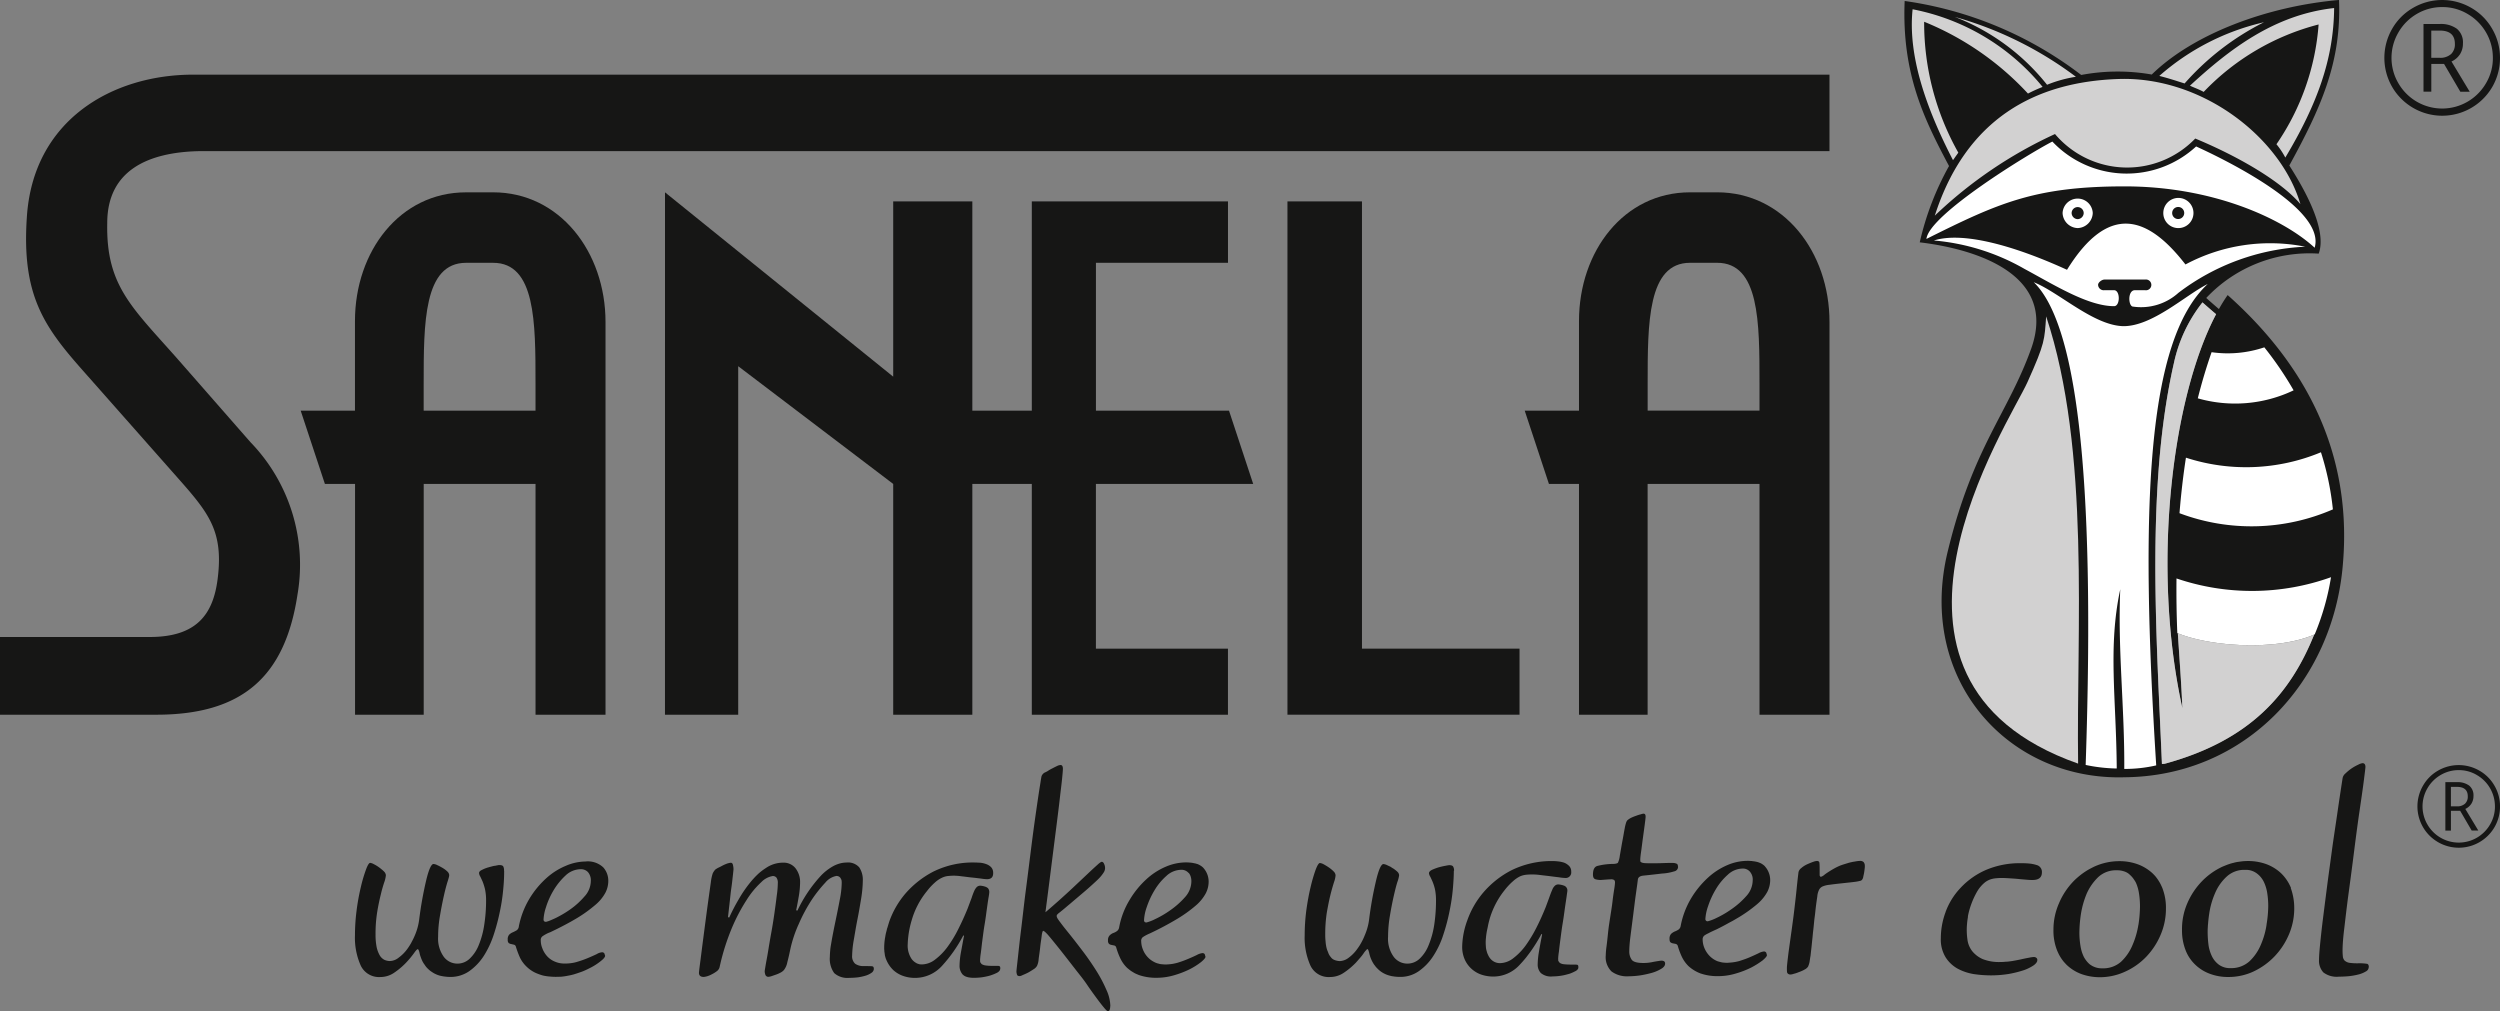
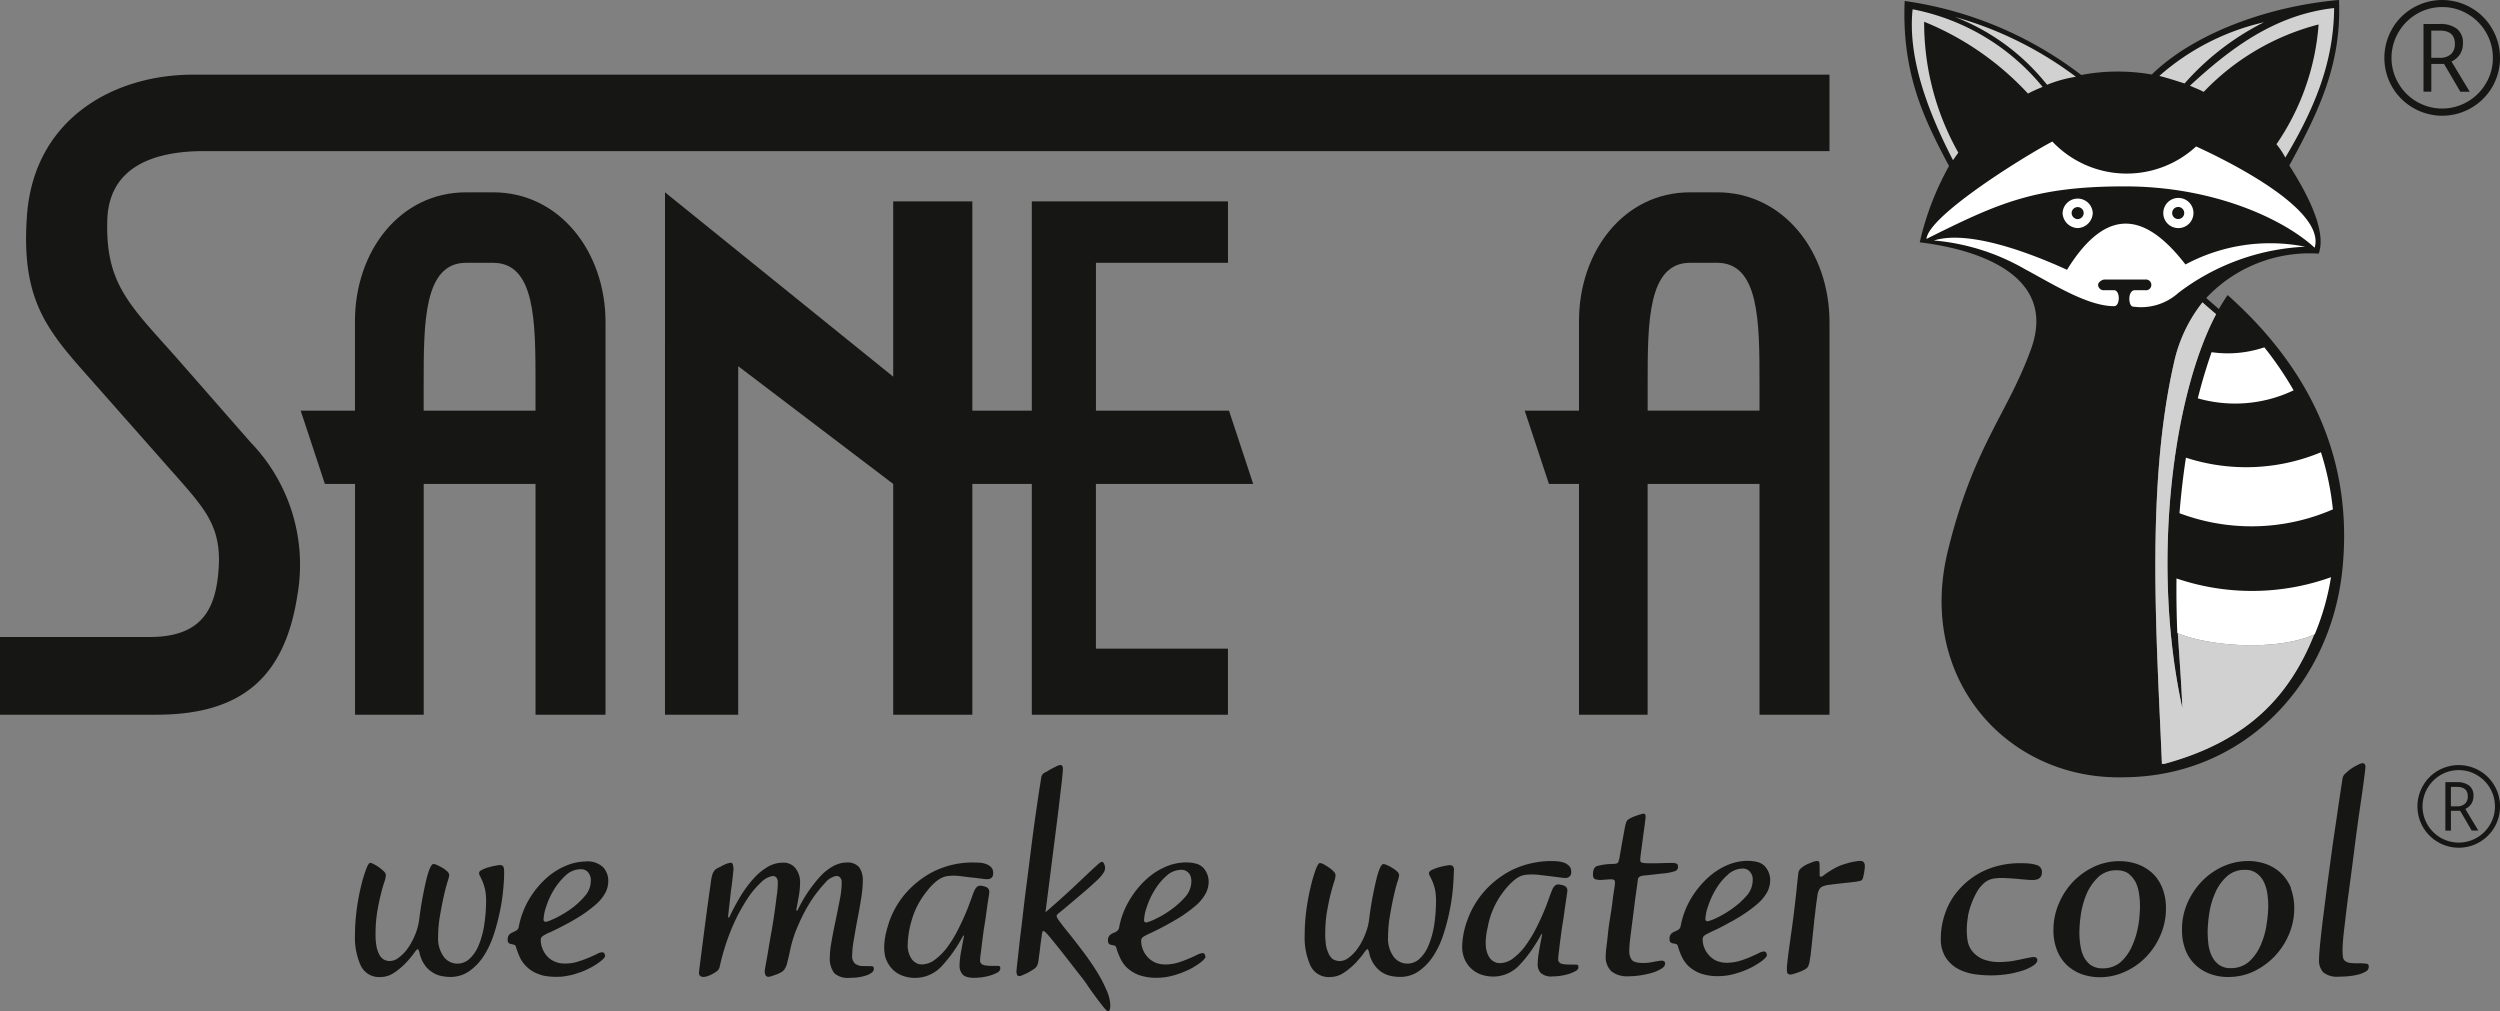
<svg xmlns="http://www.w3.org/2000/svg" width="160.107" height="64.763" viewBox="0 0 160.107 64.763">
  <rect x="0" y="0" width="160.107" height="64.763" fill="#808080" stroke="none" />
  <g transform="translate(0 0.002)">
    <path d="M205.988,120.991v-1.757c0-3.9,0-7.717-2.717-7.711h-1.733c-2.713,0-2.713,3.859-2.713,7.753v1.715Zm-4.45-13.982h1.733c4.272,0,7.2,3.826,7.2,8.307v25.149h-4.482v-14.78h-7.161l0,14.78H194.43v-14.78H192.5l-1.551-4.692h3.476v-5.737c0-4.482,2.886-8.246,7.108-8.246" transform="translate(-171.692 -94.694)" fill="#161615" />
    <path d="M389.5,125.861c.1,1.6.224,3.145.289,4.79-1.992-9.045-.66-19.884,2.161-25.23-.225-.186-.553-.471-.873-.755a9.45,9.45,0,0,0-1.828,3.879c-1.805,7.921-1.11,17.537-.768,25.686l.178-.019c5.508-1.5,8.056-4.513,9.568-8.265-2.4,1.046-6.6.778-8.727-.086m9.021-24.319a9.081,9.081,0,0,0-7.2,2.84c.3.267.605.534.812.709q.271-.482.559-.895c4.161,3.706,8.086,9.268,7.376,17.281-.632,7.494-6.235,13.528-13.968,13.6-7.473.227-13.323-6.254-11.337-14.453,1.626-6.715,3.842-8.812,5.343-12.985,1.718-4.782-3.562-6.393-7.133-6.82a18.324,18.324,0,0,1,1.875-4.887c-1.535-2.9-3.041-5.853-2.841-10.57A24.133,24.133,0,0,1,383.314,90.1a12.6,12.6,0,0,1,4.518-.028c2.671-2.615,7.416-4.376,11.991-4.774.171,4.034-1.223,7.019-3.182,10.6.855,1.342,2.459,4.053,1.883,5.643" transform="translate(-250.027 -85.301)" fill="#161615" />
    <path d="M403.343,119.435a9.468,9.468,0,0,0-1.828,3.879c-1.805,7.921-1.109,17.538-.768,25.686l.178-.019c5.508-1.5,8.056-4.513,9.568-8.265-2.4,1.046-6.6.779-8.727-.086.1,1.6.223,3.145.289,4.79-1.992-9.046-.661-19.884,2.161-25.23-.225-.186-.553-.471-.872-.755" transform="translate(-262.289 -100.071)" fill="#d2d1d1" />
-     <path d="M386.594,117.157c2.642,2.557,3.978,11.678,3.325,30.916a10.489,10.489,0,0,0,1.99.227c-.029-4.461-.57-7.786.226-11.48-.17,3.836.284,7.615.256,11.508a9.064,9.064,0,0,0,2.046-.227c-1.051-16.651-.6-27.221,3.3-30.83-1.389.683-3.551,2.728-5.427,2.7-1.9-.057-4.119-2.18-5.711-2.813" transform="translate(-256.347 -99.085)" fill="#fff" />
-     <path d="M385.436,149.656c-.119-8.495.808-20.072-2.046-28.642-.113,1.506-.057,1.676-1.194,4.205-1.137,2.557-12.077,19.038,3.239,24.437" transform="translate(-252.348 -100.754)" fill="#d2d1d1" />
    <path d="M403.459,136.7a12.467,12.467,0,0,0,8.648-.346,18.287,18.287,0,0,1,.765,3.658,13.07,13.07,0,0,1-9.824.245q.148-1.835.412-3.557" transform="translate(-263.467 -107.392)" fill="#fff" />
    <path d="M406,124.819a7.3,7.3,0,0,0,3.376-.311,21.731,21.731,0,0,1,1.875,2.754,8.694,8.694,0,0,1-6.136.512q.387-1.538.884-2.955" transform="translate(-264.362 -102.266)" fill="#fff" />
    <path d="M397.238,109.573a.966.966,0,1,0-.938-.966.958.958,0,0,0,.938.966m-6.422,0a1,1,0,0,0,.966-.966.967.967,0,0,0-1.932,0,1,1,0,0,0,.966.966" transform="translate(-257.756 -94.968)" fill="#fff" />
    <path d="M375.581,86.835a23.44,23.44,0,0,1,7.757,3.836,8.323,8.323,0,0,0-1.847.512,13.984,13.984,0,0,0-5.91-4.348m-.114,9.178.341-.484a16.931,16.931,0,0,1-2.188-8.382,18.575,18.575,0,0,1,6.649,4.6,9.294,9.294,0,0,1,.938-.426,14.236,14.236,0,0,0-8.326-4.973c-.313,2.955.853,6.308,2.586,9.662" transform="translate(-250.392 -85.756)" fill="#d2d1d1" />
-     <path d="M383.124,97.736a28.1,28.1,0,0,0-7.7,5.228c1.99-6.194,6.422-8.581,11.792-8.752,5.342-.17,10.372,3.751,11.622,8.013-1.165-1.392-3.808-2.983-6.734-4.2a6.049,6.049,0,0,1-8.979-.284" transform="translate(-251.514 -89.155)" fill="#d2d1d1" />
    <path d="M402.73,91.175c.228.114.568.227.881.4a15.543,15.543,0,0,1,7.36-4.319,15.562,15.562,0,0,1-2.7,7.671,4.946,4.946,0,0,1,.568.853c2.075-3.466,3.1-6.365,3.126-9.576-3.836.426-6.705,2.642-9.235,4.973m-1.961-.626a15.3,15.3,0,0,1,6.706-3.438,16.812,16.812,0,0,0-5.086,3.921c-.539-.17-1.052-.341-1.62-.483" transform="translate(-262.481 -85.691)" fill="#d2d1d1" />
    <path d="M388.2,114.809h.653a.345.345,0,1,0,0-.682h-2.614c-.142,0-.4.17-.4.341a.361.361,0,0,0,.4.341h.625c.4,0,.4,1.022,0,1.022-1.676,0-3.836-1.363-5.739-2.387a14.066,14.066,0,0,0-5.8-1.819c1.789-.568,4.972.256,8.524,1.876,2.643-4.263,5.142-3.5,7.586-.341a11.506,11.506,0,0,1,7.673-1.137,14.487,14.487,0,0,0-8.126,2.956,3.567,3.567,0,0,1-2.9.88c-.311,0-.369-1.051.115-1.051" transform="translate(-251.472 -96.225)" fill="#fff" />
    <path d="M402.6,109.435a.386.386,0,1,0-.376-.386.382.382,0,0,0,.376.386" transform="translate(-263.112 -95.41)" fill="#161615" />
    <path d="M391.258,109.458a.4.4,0,0,0,.386-.386.386.386,0,0,0-.773,0,.4.4,0,0,0,.386.386" transform="translate(-258.198 -95.425)" fill="#161615" />
    <path d="M399.341,108.08c.753-2.524-5.91-5.722-7.59-6.489a6.555,6.555,0,0,1-9.207-.313c-1.466.748-7.9,4.68-8.066,6.236,4.6-2.295,6.936-3.366,12.7-3.366,5.66,0,10.143,2.069,12.166,3.932" transform="translate(-251.105 -92.214)" fill="#fff" />
    <path d="M412.611,150.457a15,15,0,0,1-9.9.081q-.02,1.713.052,3.5c2.125.881,6.392,1.154,8.8.082a16.14,16.14,0,0,0,1.044-3.666" transform="translate(-263.322 -113.495)" fill="#fff" />
    <path d="M157,134.712h10.008c5.506,0,8.25-2.429,9.045-7.7a11.281,11.281,0,0,0-3.016-9.757l-4.437-5.067c-3.087-3.525-4.816-4.858-4.732-8.962,0-3.392,2.638-4.522,5.821-4.605H274.165v-4.9h-104.8c-5.15,0-10.271,2.889-10.648,9.171-.326,4.918,1.08,6.937,3.538,9.719l6.05,6.846c2.038,2.305,3.034,3.461,2.63,6.584-.288,2.223-1.322,3.694-4.345,3.694H157Z" transform="translate(-157 -88.942)" fill="#161615" />
  </g>
  <path d="M232.074,107.009l14.614,11.806V107.592h5.068v13.4h3.809v-13.4h12.564v3.932h-8.457v9.468h8.522l1.549,4.693H259.67l0,10.55h8.457v4.23H255.565V125.684h-3.809v14.781h-5.068V125.684l-9.926-7.539,0,22.319h-4.69Z" transform="translate(-189.485 -94.692)" fill="#161615" />
-   <path d="M302.343,108.035h4.772v28.643h10.091v4.23H302.343Z" transform="translate(-219.891 -95.137)" fill="#161615" />
  <g transform="translate(22.738)">
    <path d="M344.165,120.991v-1.757c0-3.9,0-7.717-2.717-7.711h-1.733c-2.713,0-2.713,3.859-2.713,7.753v1.715Zm-4.45-13.982h1.733c4.272,0,7.2,3.826,7.2,8.307v25.149h-4.483v-14.78H337l0,14.78h-4.395v-14.78h-1.925l-1.551-4.692h3.476v-5.737c0-4.482,2.886-8.246,7.108-8.246" transform="translate(-254.22 -94.693)" fill="#161615" />
    <path d="M430.432,88.773a1.019,1.019,0,0,1-.7.228h-.551V87.256h.54q.972,0,.971.847a.853.853,0,0,1-.255.67m.606,2.4h.6l-1.167-1.937a1.26,1.26,0,0,0,.543-.465,1.247,1.247,0,0,0,.189-.688,1.126,1.126,0,0,0-.387-.942,1.739,1.739,0,0,0-1.1-.306h-1.038V91.17h.5V89.394H430ZM433.126,89a3.159,3.159,0,0,1-.439,1.626,3.264,3.264,0,0,1-1.185,1.186,3.236,3.236,0,0,1-3.247,0,3.253,3.253,0,0,1-1.183-1.186,3.22,3.22,0,0,1,0-3.245,3.238,3.238,0,0,1,1.189-1.195,3.17,3.17,0,0,1,1.619-.435,3.131,3.131,0,0,1,1.646.452,3.249,3.249,0,0,1,1.178,1.2,3.2,3.2,0,0,1,.421,1.6m.457,0a3.663,3.663,0,0,0-.5-1.857,3.618,3.618,0,0,0-1.358-1.355,3.707,3.707,0,0,0-3.7.005,3.607,3.607,0,0,0-1.356,1.36,3.722,3.722,0,0,0-.011,3.677,3.709,3.709,0,0,0,6.449,0A3.686,3.686,0,0,0,433.582,89" transform="translate(-296.213 -85.298)" fill="#161615" />
    <path d="M432.945,174.148a.722.722,0,0,1-.5.163h-.394v-1.247h.386q.694,0,.694.605a.61.61,0,0,1-.183.478m.433,1.713h.425l-.833-1.384a.914.914,0,0,0,.387-.333.9.9,0,0,0,.136-.491.8.8,0,0,0-.277-.672,1.241,1.241,0,0,0-.782-.218h-.741v3.1h.356v-1.268h.591Zm1.491-1.548a2.246,2.246,0,0,1-.314,1.161,2.314,2.314,0,0,1-.846.847,2.312,2.312,0,0,1-2.32,0,2.317,2.317,0,0,1-.845-.847,2.3,2.3,0,0,1,0-2.318,2.309,2.309,0,0,1,.85-.853,2.259,2.259,0,0,1,1.156-.311,2.231,2.231,0,0,1,1.177.325,2.318,2.318,0,0,1,1.141,2m.326,0a2.615,2.615,0,0,0-.355-1.326,2.585,2.585,0,0,0-.97-.968,2.65,2.65,0,0,0-2.645,0,2.578,2.578,0,0,0-.967.972,2.65,2.65,0,0,0-.008,2.627,2.649,2.649,0,0,0,4.605,0,2.632,2.632,0,0,0,.34-1.3" transform="translate(-297.826 -122.67)" fill="#161615" />
    <path d="M209.542,182.3h0c.693-.326,1.279-.64,1.756-.925a8.679,8.679,0,0,0,1.165-.838,2.673,2.673,0,0,0,.646-.776,1.645,1.645,0,0,0,.191-.755,1.282,1.282,0,0,0-.319-.874,1.443,1.443,0,0,0-1.151-.38,3.29,3.29,0,0,0-1.26.28,4.334,4.334,0,0,0-1.266.813,5.811,5.811,0,0,0-1.07,1.316,5.448,5.448,0,0,0-.666,1.764.325.325,0,0,1-.143.237,2.07,2.07,0,0,1-.239.123.744.744,0,0,0-.231.151.434.434,0,0,0-.094.327.262.262,0,0,0,.068.217.441.441,0,0,0,.163.061c.062.015.122.027.171.04a.166.166,0,0,1,.115.115,5.953,5.953,0,0,0,.252.682,1.983,1.983,0,0,0,.45.62,2.056,2.056,0,0,0,.755.463,2.59,2.59,0,0,0,.265.088c.083.021.163.035.251.048s.171.02.26.027a3.433,3.433,0,0,0,.38.014c.089,0,.187-.006.275-.006a3.724,3.724,0,0,0,.455-.068c.123-.02.246-.049.368-.082.183-.056.36-.117.531-.178a4.881,4.881,0,0,0,.478-.218,3.794,3.794,0,0,0,.72-.456c.191-.149.279-.265.279-.341l-.048-.149a.166.166,0,0,0-.141-.075.757.757,0,0,0-.347.117c-.158.074-.334.155-.546.243a6.132,6.132,0,0,1-.681.244,2.224,2.224,0,0,1-.388.088,2.561,2.561,0,0,1-.415.029,1.546,1.546,0,0,1-.7-.143,1.344,1.344,0,0,1-.475-.355,1.558,1.558,0,0,1-.28-.476,1.3,1.3,0,0,1-.1-.5.3.3,0,0,1,.1-.265,2.3,2.3,0,0,1,.463-.252m-.218-1.654a5.127,5.127,0,0,1,.488-1.068,4.311,4.311,0,0,1,.764-.934,1.427,1.427,0,0,1,.967-.394.616.616,0,0,1,.455.183.8.8,0,0,1,.186.575,1.489,1.489,0,0,1-.416,1,4.96,4.96,0,0,1-.932.837,6.642,6.642,0,0,1-.757.457c-.074.04-.157.081-.232.115l-.2.087a1.77,1.77,0,0,1-.334.117c-.1,0-.157-.049-.157-.151a2.894,2.894,0,0,1,.171-.823m38.665,1.713h0a19.735,19.735,0,0,0,1.757-.935,8.605,8.605,0,0,0,1.165-.836,2.758,2.758,0,0,0,.644-.777,1.628,1.628,0,0,0,.193-.755,1.32,1.32,0,0,0-.321-.871.5.5,0,0,0-.089-.088.84.84,0,0,0-.148-.1.332.332,0,0,0-.063-.034.635.635,0,0,0-.108-.048c-.015,0-.022-.007-.035-.007a.608.608,0,0,0-.157-.039,1.07,1.07,0,0,0-.142-.028.834.834,0,0,0-.13-.015c-.075-.006-.157-.012-.237-.012h-.042a3.319,3.319,0,0,0-1.266.272,4.342,4.342,0,0,0-1.259.816,5.782,5.782,0,0,0-1.069,1.322,5.172,5.172,0,0,0-.668,1.764.361.361,0,0,1-.142.228,1,1,0,0,1-.246.125.65.65,0,0,0-.223.155.415.415,0,0,0-.1.32.277.277,0,0,0,.069.22.389.389,0,0,0,.163.065c.068.015.123.023.176.036a.177.177,0,0,1,.115.115,4.4,4.4,0,0,0,.253.68,2.109,2.109,0,0,0,.44.628c.077.069.157.128.248.2.046.026.086.054.134.083s.1.06.157.088.143.06.217.094a3.372,3.372,0,0,0,1.165.178,3.972,3.972,0,0,0,1.1-.163,6,6,0,0,0,1.006-.389,4.553,4.553,0,0,0,.72-.457c.185-.157.28-.264.28-.34l-.047-.158a.167.167,0,0,0-.142-.074.956.956,0,0,0-.355.116c-.151.075-.334.156-.54.244a7.047,7.047,0,0,1-.685.252,1.765,1.765,0,0,1-.192.048,2.052,2.052,0,0,1-.293.049,2.748,2.748,0,0,1-.311.02c-.082,0-.157-.009-.231-.015a.871.871,0,0,1-.239-.048h-.013a1.313,1.313,0,0,1-.21-.08.374.374,0,0,0-.042-.023,1.5,1.5,0,0,1-.223-.141,1.527,1.527,0,0,1-.212-.2,1.494,1.494,0,0,1-.28-.471,1.358,1.358,0,0,1-.075-.251,1.688,1.688,0,0,1-.027-.252.306.306,0,0,1,.1-.267,2.579,2.579,0,0,1,.462-.244m-2.545,4.662a.757.757,0,0,1-.028.2c-.02.083-.06.123-.121.123-.043,0-.13-.082-.265-.246s-.3-.374-.484-.626-.389-.531-.6-.845-.452-.606-.682-.9c-.477-.613-.852-1.1-1.123-1.436s-.477-.593-.619-.758a2.569,2.569,0,0,0-.28-.291l-.089-.048c-.033,0-.075.108-.1.327s-.067.449-.094.715-.069.525-.1.768a1.191,1.191,0,0,1-.108.443.641.641,0,0,1-.22.212c-.114.074-.224.144-.345.211a3.59,3.59,0,0,1-.342.155.616.616,0,0,1-.189.07c-.109,0-.17-.033-.184-.1a.709.709,0,0,1-.035-.183c0-.077.035-.363.089-.859s.12-1.117.211-1.845.176-1.546.292-2.437.226-1.77.334-2.634.217-1.675.326-2.431.2-1.376.28-1.859c.035-.238.062-.4.08-.463a.461.461,0,0,1,.185-.217,1.736,1.736,0,0,0,.2-.1,2.211,2.211,0,0,1,.294-.17c.115-.061.217-.111.311-.157a.6.6,0,0,1,.205-.062.136.136,0,0,1,.134.062.384.384,0,0,1,.035.164c0,.115-.02.334-.054.673s-.088.743-.142,1.227-.123,1.033-.2,1.64-.157,1.233-.239,1.879-.163,1.285-.246,1.94-.163,1.268-.238,1.845c.709-.605,1.28-1.123,1.724-1.539s.794-.747,1.062-1,.454-.42.577-.531.205-.162.246-.162c.062,0,.115.048.15.137a.625.625,0,0,1,.061.266.524.524,0,0,1-.088.279,2.378,2.378,0,0,1-.333.41c-.172.168-.4.379-.695.638s-.674.572-1.136.968c-.2.164-.346.293-.463.387s-.2.165-.266.21l-.1.1-.022.075.022.082a.688.688,0,0,0,.095.163c.047.074.137.188.251.34s.286.361.5.628c.258.324.538.686.837,1.081s.584.811.844,1.225a8.754,8.754,0,0,1,.64,1.214,2.6,2.6,0,0,1,.252,1.039m-7.053-2.4c0,.1-.069.191-.211.267a3.02,3.02,0,0,1-.483.188,3.982,3.982,0,0,1-.538.106c-.048.006-.09.006-.131.012-.123.009-.212.014-.279.014a1.768,1.768,0,0,1-.284-.014c-.042-.006-.083-.012-.125-.02s-.061-.021-.094-.027-.075-.027-.109-.042a.723.723,0,0,1-.151-.108.832.832,0,0,1-.2-.58,5.427,5.427,0,0,1,.074-.762c.057-.3.123-.68.211-1.129l-.04-.041a9.167,9.167,0,0,1-1.382,1.972,2.321,2.321,0,0,1-1.722.756,2.276,2.276,0,0,1-.674-.1,1.825,1.825,0,0,1-.639-.339,1.132,1.132,0,0,1-.137-.129,1.733,1.733,0,0,1-.2-.251.007.007,0,0,0-.007-.007c-.041-.068-.082-.136-.123-.218-.028-.061-.056-.121-.082-.19s-.034-.123-.056-.185c-.005-.048-.013-.094-.019-.149a.835.835,0,0,0-.014-.089.418.418,0,0,1-.006-.088,1.31,1.31,0,0,1-.01-.2c0-.13.01-.26.023-.4.012-.094.025-.195.047-.3a2.446,2.446,0,0,1,.061-.294c.014-.046.022-.087.035-.134a.614.614,0,0,1,.041-.146c.035-.121.075-.252.115-.38a5.68,5.68,0,0,1,1.022-1.784,6.05,6.05,0,0,1,1.8-1.422,5.686,5.686,0,0,1,2.676-.584c.074,0,.186.006.321.013a1.469,1.469,0,0,1,.388.087.835.835,0,0,1,.32.2.522.522,0,0,1,.13.368c.006.273-.13.4-.4.4a2.956,2.956,0,0,1-.386-.041c-.176-.02-.374-.047-.585-.067s-.423-.054-.628-.074a3.863,3.863,0,0,0-.5-.043c-.129,0-.258.008-.388.02a1.212,1.212,0,0,0-.4.116,1.787,1.787,0,0,0-.435.294,3.8,3.8,0,0,0-.518.558,5.218,5.218,0,0,0-.976,1.86,6.023,6.023,0,0,0-.257,1.551,1.539,1.539,0,0,0,.257.945,1.1,1.1,0,0,0,.144.151.278.278,0,0,0,.048.035c.034.026.069.046.1.066a.6.6,0,0,0,.138.056l.066.02a1.363,1.363,0,0,0,.15.012,1.425,1.425,0,0,0,.845-.307,3.873,3.873,0,0,0,.789-.8,7.6,7.6,0,0,0,.7-1.151c.217-.429.414-.863.6-1.32.1-.266.183-.491.254-.675a4.249,4.249,0,0,1,.168-.449.818.818,0,0,1,.163-.251.312.312,0,0,1,.238-.089,1.254,1.254,0,0,1,.342.075.575.575,0,0,1,.094.052.188.188,0,0,1,.074.077.391.391,0,0,1,.055.211,3.034,3.034,0,0,1-.047.34c-.035.2-.07.457-.111.749s-.081.625-.142.979-.1.689-.142,1-.068.595-.1.825a3.816,3.816,0,0,0-.048.451l.006.134.089.123a.6.6,0,0,0,.246.089,2.643,2.643,0,0,0,.449.027c.211,0,.34,0,.407.006s.1.062.1.165m-8.1.015a.317.317,0,0,1-.128.245,1.324,1.324,0,0,1-.368.188,3.358,3.358,0,0,1-.518.117,5.128,5.128,0,0,1-.565.034,1.269,1.269,0,0,1-.96-.306,1.557,1.557,0,0,1-.279-1.036c0-.137.012-.286.026-.456s.055-.363.089-.579c.075-.423.163-.859.258-1.313s.184-.9.265-1.329a5.817,5.817,0,0,0,.122-1.073.689.689,0,0,0-.005-.1.32.32,0,0,0-.049-.158.293.293,0,0,0-.04-.067.31.31,0,0,0-.251-.109,1.194,1.194,0,0,0-.7.421,8.483,8.483,0,0,0-.878,1.11,10.307,10.307,0,0,0-.823,1.533,7.988,7.988,0,0,0-.551,1.654c-.063.306-.124.571-.185.8a1.179,1.179,0,0,1-.217.505.771.771,0,0,1-.224.17,2.047,2.047,0,0,1-.309.133l-.29.1a1.107,1.107,0,0,1-.164.033.2.2,0,0,1-.2-.121.694.694,0,0,1-.047-.238c0-.035.026-.178.066-.418s.1-.529.157-.884.123-.749.2-1.171.142-.829.2-1.24.108-.774.148-1.115a5.872,5.872,0,0,0,.069-.8.565.565,0,0,0-.087-.367.3.3,0,0,0-.24-.1,1.325,1.325,0,0,0-.728.388,5.565,5.565,0,0,0-.938,1.137,11.574,11.574,0,0,0-.961,1.832,14.452,14.452,0,0,0-.77,2.457.458.458,0,0,1-.189.286,2.01,2.01,0,0,1-.328.2,1.537,1.537,0,0,1-.32.129,1.177,1.177,0,0,1-.183.033c-.2,0-.306-.089-.306-.263,0-.033.02-.225.067-.58s.1-.788.171-1.337.149-1.142.238-1.817.185-1.353.285-2.062a2.81,2.81,0,0,1,.123-.578,1.072,1.072,0,0,1,.163-.24,1.622,1.622,0,0,1,.2-.121c.089-.041.184-.089.279-.143a2.958,2.958,0,0,1,.284-.123,1.185,1.185,0,0,1,.226-.049c.075,0,.123.049.142.146a1.186,1.186,0,0,1,.035.258c0,.033-.014.171-.04.4s-.054.51-.1.824-.075.647-.115.987-.069.633-.1.871l.082.02a11.9,11.9,0,0,1,.605-1.163,8.029,8.029,0,0,1,.791-1.144c.066-.083.143-.163.217-.245s.158-.159.232-.233a3.677,3.677,0,0,1,.5-.382,1.942,1.942,0,0,1,1.11-.345.966.966,0,0,1,.789.359,1.429,1.429,0,0,1,.293.913,5.488,5.488,0,0,1-.076.839c-.054.313-.109.625-.177.939l.083.019a8.876,8.876,0,0,1,1.516-2.247,3.319,3.319,0,0,1,.811-.618,2.043,2.043,0,0,1,.409-.157,1.6,1.6,0,0,1,.4-.054.959.959,0,0,1,.825.311,1.436,1.436,0,0,1,.226.845,7.737,7.737,0,0,1-.1,1.111c-.074.44-.15.906-.246,1.382s-.163.918-.237,1.332a6.369,6.369,0,0,0-.1.968.64.64,0,0,0,.192.531.909.909,0,0,0,.565.15c.292,0,.475.006.537.013a.328.328,0,0,1,.04.02.05.05,0,0,1,.028.029c.012.012.012.032.02.047a.249.249,0,0,1,.005.062m17.478-3.943a5.415,5.415,0,0,1,.491-1.068,3.829,3.829,0,0,1,.761-.926,1.423,1.423,0,0,1,.968-.4.584.584,0,0,1,.449.191h.008a.44.44,0,0,1,.089.121.7.7,0,0,1,.046.109.971.971,0,0,1,.048.334,1.538,1.538,0,0,1-.415,1.006,5.257,5.257,0,0,1-.939.832,6.3,6.3,0,0,1-.98.572,2.751,2.751,0,0,1-.545.21h-.023a.019.019,0,0,1-.012-.006.071.071,0,0,1-.035-.006.067.067,0,0,1-.041-.028.077.077,0,0,1-.034-.047.2.2,0,0,1-.007-.068,2.917,2.917,0,0,1,.171-.825m27.644,3.849a.3.3,0,0,1-.014.083c-.005.02-.02.031-.034.054a.513.513,0,0,1-.069.066.577.577,0,0,1-.094.054,2.162,2.162,0,0,1-.232.109,1.345,1.345,0,0,1-.251.082,3.3,3.3,0,0,1-.537.109,3.606,3.606,0,0,1-.411.027,1.011,1.011,0,0,1-.763-.218.794.794,0,0,1-.2-.572,5.222,5.222,0,0,1,.075-.762c.048-.3.121-.681.209-1.138l-.04-.031a10.687,10.687,0,0,1-.674,1.094c-.088.123-.178.239-.265.354s-.178.219-.266.32c-.06.068-.123.137-.183.2a2.284,2.284,0,0,1-1.717.762,2.434,2.434,0,0,1-.674-.1,1.806,1.806,0,0,1-1.116-.947,1.984,1.984,0,0,1-.184-.9,5.164,5.164,0,0,1,.326-1.649,5.658,5.658,0,0,1,1.023-1.783,5.984,5.984,0,0,1,1.8-1.425,5.82,5.82,0,0,1,2.676-.592,3.162,3.162,0,0,1,.32.022,1.813,1.813,0,0,1,.388.083.927.927,0,0,1,.315.209.5.5,0,0,1,.134.367.355.355,0,0,1-.4.4,2.638,2.638,0,0,1-.388-.042c-.183-.02-.374-.046-.593-.074s-.423-.047-.623-.074-.377-.033-.505-.033a3.618,3.618,0,0,0-.381.019,1.277,1.277,0,0,0-.4.109,1.94,1.94,0,0,0-.433.3,3.879,3.879,0,0,0-.526.557,5.351,5.351,0,0,0-.974,1.858c-.042.157-.082.307-.108.45s-.062.278-.083.408-.039.251-.047.369a2.412,2.412,0,0,0-.015.326c0,.1.01.2.015.285a1.242,1.242,0,0,0,.054.251.931.931,0,0,0,.081.218,1,1,0,0,0,.108.19.8.8,0,0,0,.649.34,1.424,1.424,0,0,0,.845-.305,3.979,3.979,0,0,0,.788-.8,8.594,8.594,0,0,0,.7-1.152c.219-.428.416-.87.6-1.325.1-.268.184-.493.246-.668s.123-.334.177-.452a.662.662,0,0,1,.163-.251.309.309,0,0,1,.239-.088,1.3,1.3,0,0,1,.34.074.326.326,0,0,1,.224.34c0,.028-.02.145-.046.343s-.069.456-.11.748-.082.62-.142.973-.1.689-.143,1.008-.076.592-.1.823a3.757,3.757,0,0,0-.048.442l.006.144.091.123a.569.569,0,0,0,.235.088,3.819,3.819,0,0,0,.46.026c.2,0,.337,0,.408.008s.094.06.094.162m6.386-6.434a.3.3,0,0,1-.246.294,3.129,3.129,0,0,1-.782.14c-.58.069-.973.111-1.186.132s-.332.095-.36.237c-.02.179-.061.476-.123.908s-.115.889-.177,1.375-.122.945-.178,1.388-.073.754-.073.934a.9.9,0,0,0,.154.543c.1.143.356.212.757.212a2.753,2.753,0,0,0,.518-.049c.156-.032.321-.061.5-.087.246-.041.365.019.365.17,0,.129-.079.239-.252.34a2.445,2.445,0,0,1-.605.26,6.719,6.719,0,0,1-.76.163,5.752,5.752,0,0,1-.716.054,1.664,1.664,0,0,1-1.1-.311,1.281,1.281,0,0,1-.368-1.029,4.7,4.7,0,0,1,.048-.565c.035-.266.067-.566.1-.892s.088-.676.143-1.028.109-.682.143-.983.074-.563.11-.787.048-.364.048-.423a.218.218,0,0,0-.048-.143.343.343,0,0,0-.227-.048c-.061,0-.183.007-.345.02s-.28.022-.328.022a1.288,1.288,0,0,1-.311-.048c-.1-.035-.152-.129-.152-.294,0-.319.089-.5.28-.557a4.134,4.134,0,0,1,.954-.129c.2,0,.326-.028.368-.082a1.447,1.447,0,0,0,.115-.43c.075-.428.134-.782.189-1.068s.088-.511.124-.682a2.732,2.732,0,0,1,.089-.373.418.418,0,0,1,.095-.17,1.2,1.2,0,0,1,.231-.151,2.842,2.842,0,0,1,.319-.128,2.062,2.062,0,0,1,.3-.094.762.762,0,0,1,.169-.042c.095,0,.138.06.138.189,0,.075-.021.246-.056.512s-.074.551-.116.852-.074.591-.114.864-.056.449-.056.537l.007.117.088.061a.9.9,0,0,0,.246.039c.108.006.259.006.448.006.144,0,.314,0,.514-.006s.378-.014.529-.014h.251a.568.568,0,0,1,.231.043c.069.02.1.088.1.2m1.845,4.31h0c.042-.02.083-.039.136-.067s.1-.054.163-.083c.117-.053.231-.108.34-.155.286-.142.557-.285.8-.423.056-.028.1-.053.157-.083s.1-.053.143-.08c.109-.062.211-.123.315-.184a9.163,9.163,0,0,0,1.171-.838,2.808,2.808,0,0,0,.645-.775,1.658,1.658,0,0,0,.192-.757,1.32,1.32,0,0,0-.321-.87.434.434,0,0,0-.087-.089,1.033,1.033,0,0,0-.238-.149c-.043-.014-.083-.034-.13-.048a1.421,1.421,0,0,0-.142-.035,2.175,2.175,0,0,0-.232-.034.02.02,0,0,0-.02-.008h-.012c-.043,0-.081-.005-.124-.005a.857.857,0,0,0-.121-.006h-.042a3.312,3.312,0,0,0-1.267.271,4.385,4.385,0,0,0-1.259.817,5.893,5.893,0,0,0-1.074,1.322,5.408,5.408,0,0,0-.663,1.757.357.357,0,0,1-.142.238,1.252,1.252,0,0,1-.245.123.807.807,0,0,0-.233.157.459.459,0,0,0-.094.32c0,.115.02.183.069.218a.4.4,0,0,0,.162.066c.069.013.123.021.178.036a.194.194,0,0,1,.116.113,4.654,4.654,0,0,0,.252.684,2.149,2.149,0,0,0,.441.625,2.452,2.452,0,0,0,.757.462,3.336,3.336,0,0,0,1.157.176,3.86,3.86,0,0,0,1.1-.165,5.8,5.8,0,0,0,1-.386,5.22,5.22,0,0,0,.728-.457c.184-.158.278-.267.278-.34l-.046-.157a.17.17,0,0,0-.15-.075.947.947,0,0,0-.346.115c-.151.074-.334.157-.537.246s-.436.17-.688.251a2.942,2.942,0,0,1-.593.1c-.067.005-.136.014-.2.014-.083,0-.157-.009-.232-.014a1.236,1.236,0,0,1-.163-.029c-.048-.014-.1-.026-.151-.04a.785.785,0,0,1-.157-.061,1.5,1.5,0,0,1-.468-.36,1.63,1.63,0,0,1-.286-.472,1.451,1.451,0,0,1-.1-.5.313.313,0,0,1,.1-.264,1.145,1.145,0,0,1,.163-.1m.089-1.8a5.314,5.314,0,0,1,.491-1.07,3.855,3.855,0,0,1,.761-.926,1.41,1.41,0,0,1,.967-.4.584.584,0,0,1,.449.192.766.766,0,0,1,.185.565,1.514,1.514,0,0,1-.41,1.006,5.145,5.145,0,0,1-.94.832,6.22,6.22,0,0,1-.979.573,2.933,2.933,0,0,1-.545.209.139.139,0,0,1-.156-.155,2.936,2.936,0,0,1,.177-.823m10.034-2.582v.047a.7.7,0,0,1-.006.1c-.008.081-.022.175-.035.269s-.042.206-.061.3a.388.388,0,0,1-.089.2.26.26,0,0,1-.141.062,2.379,2.379,0,0,1-.342.06c-.149.021-.353.04-.611.069s-.585.06-.988.116a1.52,1.52,0,0,0-.418.1.471.471,0,0,0-.229.2,1.129,1.129,0,0,0-.122.429c-.027.185-.064.431-.1.728-.027.234-.046.444-.075.648s-.04.394-.061.571c-.007.088-.019.171-.027.251-.021.171-.034.321-.047.463-.009.069-.014.137-.022.2-.02.189-.035.36-.055.524s-.033.293-.046.415c-.014.081-.028.155-.036.218s-.02.123-.027.178a1.282,1.282,0,0,1-.1.318.555.555,0,0,1-.232.19,1.114,1.114,0,0,1-.179.089c-.074.036-.157.061-.252.1a1.684,1.684,0,0,1-.259.08.634.634,0,0,1-.2.043.227.227,0,0,1-.192-.082.2.2,0,0,1-.032-.09c0-.034-.007-.082-.007-.129v-.116c0-.116.028-.36.074-.749s.117-.857.192-1.414c.043-.288.08-.58.123-.893s.082-.646.122-.989.08-.694.114-1.04.074-.7.117-1.049a.461.461,0,0,1,.177-.264,1.647,1.647,0,0,1,.355-.233c.137-.062.265-.114.394-.163h.006a.963.963,0,0,1,.251-.062.2.2,0,0,1,.117.035.264.264,0,0,1,.035.048c0,.02.007.046.007.068a.329.329,0,0,1,.007.081c.006.1.006.211.006.355v.348l.062.089a.638.638,0,0,0,.265-.157,6.354,6.354,0,0,1,.661-.414,3.536,3.536,0,0,1,.351-.165c.154-.056.308-.1.465-.15a3.141,3.141,0,0,1,.457-.1,1.832,1.832,0,0,1,.326-.04.3.3,0,0,1,.233.081.365.365,0,0,1,.073.239m-26.321.307c0,.306-.02.68-.059,1.136a12.211,12.211,0,0,1-.212,1.438,12.34,12.34,0,0,1-.4,1.519,5.619,5.619,0,0,1-.634,1.354,3.481,3.481,0,0,1-.917.972,2.051,2.051,0,0,1-1.246.382,2.439,2.439,0,0,1-.307-.019.811.811,0,0,1-.1-.015,1.042,1.042,0,0,1-.209-.041,1.709,1.709,0,0,1-.565-.251,1.609,1.609,0,0,1-.246-.212,1.281,1.281,0,0,1-.182-.216.179.179,0,0,1-.035-.043,2.1,2.1,0,0,1-.306-.728.669.669,0,0,0-.035-.123.219.219,0,0,0-.034-.082.04.04,0,0,0-.02-.033.032.032,0,0,0-.027-.014.037.037,0,0,0-.029.014.179.179,0,0,0-.053.054,1.008,1.008,0,0,0-.15.184,3.2,3.2,0,0,1-.206.271c-.088.1-.182.211-.292.334a4.689,4.689,0,0,1-.822.682,1.564,1.564,0,0,1-.837.246,1.29,1.29,0,0,1-1.262-.736,4.354,4.354,0,0,1-.367-1.926,12.874,12.874,0,0,1,.1-1.568c.075-.551.164-1.046.273-1.5a10.166,10.166,0,0,1,.326-1.13c.11-.29.2-.441.279-.441a.65.65,0,0,1,.238.082,3.869,3.869,0,0,1,.342.209,1.977,1.977,0,0,1,.3.252.379.379,0,0,1,.121.247,1.639,1.639,0,0,1-.1.434c-.067.218-.15.492-.23.817s-.157.709-.232,1.137a8.974,8.974,0,0,0-.1,1.4,3.9,3.9,0,0,0,.022.449,2.606,2.606,0,0,0,.054.377,1.465,1.465,0,0,0,.1.293.915.915,0,0,0,.11.237.633.633,0,0,0,.068.088.516.516,0,0,0,.229.184,1.01,1.01,0,0,0,.355.075.988.988,0,0,0,.565-.217,2.432,2.432,0,0,0,.56-.58c.046-.061.086-.122.128-.184a4.254,4.254,0,0,0,.232-.422c.034-.074.069-.149.1-.231a3.686,3.686,0,0,0,.28-.981,23.262,23.262,0,0,1,.465-2.595c.163-.671.32-1.005.462-1.005a.735.735,0,0,1,.238.074c.054.026.109.054.171.08s.108.069.17.105a.855.855,0,0,1,.157.106,1.292,1.292,0,0,1,.142.117.339.339,0,0,1,.124.24,2.191,2.191,0,0,1-.117.442c-.075.243-.154.558-.237.926s-.163.782-.238,1.23a8.159,8.159,0,0,0-.116,1.335,1.971,1.971,0,0,0,.36,1.284,1.084,1.084,0,0,0,.879.437,1.132,1.132,0,0,0,.79-.321,2.41,2.41,0,0,0,.579-.886,5.583,5.583,0,0,0,.349-1.285,10.421,10.421,0,0,0,.113-1.567,3.468,3.468,0,0,0-.068-.709,3.118,3.118,0,0,0-.158-.49c-.06-.136-.109-.245-.155-.333a.444.444,0,0,1-.069-.2c0-.074.069-.151.189-.212a3.532,3.532,0,0,1,.428-.162c.157-.042.3-.077.437-.1a2.346,2.346,0,0,1,.237-.04c.132,0,.214.027.255.087a.5.5,0,0,1,.059.275m45.366,1.11h0c-.04-.094-.083-.184-.123-.266a2.9,2.9,0,0,0-.314-.477,2.694,2.694,0,0,0-.189-.2,2.819,2.819,0,0,0-.954-.585,3.414,3.414,0,0,0-1.178-.2,3.873,3.873,0,0,0-1.612.352c-.124.062-.246.123-.369.193a4.43,4.43,0,0,0-.667.475,3.656,3.656,0,0,0-.3.28,4.605,4.605,0,0,0-.923,1.409,4.176,4.176,0,0,0-.349,1.691,3.416,3.416,0,0,0,.226,1.3c.04.1.081.185.123.273a2.892,2.892,0,0,0,.311.469c.062.068.123.137.192.206a2.743,2.743,0,0,0,.945.585,3.526,3.526,0,0,0,1.186.2,3.86,3.86,0,0,0,1.6-.354,4.336,4.336,0,0,0,1.348-.945,4.621,4.621,0,0,0,.925-1.4,4.244,4.244,0,0,0,.348-1.7,3.463,3.463,0,0,0-.225-1.3m-1.54,2.342a5.369,5.369,0,0,1-.381,1.309,3.074,3.074,0,0,1-.727,1.055,1.718,1.718,0,0,1-1.2.423,1.252,1.252,0,0,1-.734-.206.8.8,0,0,1-.138-.109,1.631,1.631,0,0,1-.225-.271,1.338,1.338,0,0,1-.094-.158,2.623,2.623,0,0,1-.136-.354,3.33,3.33,0,0,1-.082-.389,5.218,5.218,0,0,1-.061-.8,8.4,8.4,0,0,1,.1-1.2,5.7,5.7,0,0,1,.373-1.309,3.367,3.367,0,0,1,.737-1.049,1.668,1.668,0,0,1,1.2-.433,1.278,1.278,0,0,1,.4.053,1.01,1.01,0,0,1,.334.157c.047.04.094.081.134.121a1.41,1.41,0,0,1,.226.273,1.571,1.571,0,0,1,.1.158c.026.054.051.115.072.168a2.642,2.642,0,0,1,.144.572,5.422,5.422,0,0,1,.061.8,8.131,8.131,0,0,1-.1,1.191m9.772-2.357h0a2.758,2.758,0,0,0-.635-.945,2.82,2.82,0,0,0-.946-.585,3.423,3.423,0,0,0-1.178-.2c-.116,0-.224.007-.332.014-.009,0-.023,0-.029.006-.089.007-.169.021-.266.034a2.136,2.136,0,0,0-.294.062,2.461,2.461,0,0,0-.306.088c-.129.041-.257.1-.387.15a4.448,4.448,0,0,0-1.343.954,4.7,4.7,0,0,0-.926,1.4,4.143,4.143,0,0,0-.339,1.694,3.463,3.463,0,0,0,.223,1.294,2.536,2.536,0,0,0,.629.946,2.675,2.675,0,0,0,.945.585,3.271,3.271,0,0,0,1.178.2,3.772,3.772,0,0,0,1.608-.353A4.509,4.509,0,0,0,320,183.84a4.657,4.657,0,0,0,.926-1.4,4.253,4.253,0,0,0,.347-1.694,3.779,3.779,0,0,0-.225-1.3m-1.546,2.343a5.12,5.12,0,0,1-.374,1.307,3.077,3.077,0,0,1-.731,1.055,1.729,1.729,0,0,1-1.2.429,1.2,1.2,0,0,1-.735-.209,1.475,1.475,0,0,1-.455-.537,2.479,2.479,0,0,1-.226-.739,6.916,6.916,0,0,1-.054-.81c0-.088,0-.176.007-.266s.006-.189.021-.293c.014-.2.04-.415.073-.639a5.154,5.154,0,0,1,.374-1.308,3.045,3.045,0,0,1,.737-1.054,1.65,1.65,0,0,1,1.189-.437,1.149,1.149,0,0,1,.737.219,1.472,1.472,0,0,1,.457.543,2.541,2.541,0,0,1,.224.743,5.217,5.217,0,0,1,.061.8,7.394,7.394,0,0,1-.108,1.191m6.543,2.737a.313.313,0,0,1-.17.265,1.766,1.766,0,0,1-.45.192,4.563,4.563,0,0,1-.606.114,6.711,6.711,0,0,1-.678.035,1.41,1.41,0,0,1-1-.272,1.111,1.111,0,0,1-.278-.823c0-.185.021-.505.066-.954s.1-.98.177-1.594.164-1.293.26-2.043.206-1.524.312-2.321.234-1.6.349-2.4.232-1.58.347-2.314a.525.525,0,0,1,.189-.3,2.884,2.884,0,0,1,.383-.314,2.947,2.947,0,0,1,.423-.238.818.818,0,0,1,.278-.1c.122,0,.189.083.189.246,0,.04-.034.321-.1.844s-.163,1.183-.279,1.974-.233,1.668-.353,2.622-.239,1.844-.355,2.7-.2,1.621-.279,2.274-.1,1.1-.1,1.328a3.537,3.537,0,0,0,.021.409.439.439,0,0,0,.116.251.642.642,0,0,0,.292.137,3.618,3.618,0,0,0,.539.033,3.215,3.215,0,0,1,.613.034c.069.027.1.1.1.211m-25.668-3.234a4.879,4.879,0,0,0-.081.871,4.7,4.7,0,0,0,.054.666,1.526,1.526,0,0,0,.292.668,1.8,1.8,0,0,0,.668.511,2.853,2.853,0,0,0,1.19.188,1.692,1.692,0,0,0,.252-.014,2.455,2.455,0,0,0,.314-.027c.109-.013.226-.033.334-.054l.311-.06c.212-.048.4-.089.566-.117a1.813,1.813,0,0,1,.307-.046.255.255,0,0,1,.161.046.163.163,0,0,1,.07.157c0,.1-.075.212-.23.326a2.727,2.727,0,0,1-.633.314,7.044,7.044,0,0,1-.949.239,7.177,7.177,0,0,1-1.182.094,7.724,7.724,0,0,1-1.064-.081,3.314,3.314,0,0,1-1.028-.341,2.136,2.136,0,0,1-.782-.73,2.18,2.18,0,0,1-.311-1.231,4.8,4.8,0,0,1,.3-1.657v-.007a4.464,4.464,0,0,1,.947-1.539,4.883,4.883,0,0,1,1.606-1.15,5.5,5.5,0,0,1,2.307-.447,4.594,4.594,0,0,1,.552.026,2.135,2.135,0,0,1,.416.088.454.454,0,0,1,.346.469c0,.328-.2.491-.6.491-.06,0-.177,0-.331-.014s-.341-.027-.546-.048-.393-.032-.6-.046-.361-.02-.491-.02a3.412,3.412,0,0,0-.5.033c-.048.006-.088.019-.128.027a1.235,1.235,0,0,0-.458.225,2.166,2.166,0,0,0-.484.564,5.109,5.109,0,0,0-.36.756,4.949,4.949,0,0,0-.245.865m-93.74-2.934a10.856,10.856,0,0,1-.054,1.129,11.748,11.748,0,0,1-.212,1.445,13.122,13.122,0,0,1-.4,1.517,6.052,6.052,0,0,1-.632,1.354,3.578,3.578,0,0,1-.92.974,2.1,2.1,0,0,1-1.246.382,2.9,2.9,0,0,1-.619-.074,1.652,1.652,0,0,1-.566-.26,1.271,1.271,0,0,1-.191-.15,1.407,1.407,0,0,1-.169-.178c-.035-.047-.069-.095-.1-.144a1.226,1.226,0,0,1-.1-.154,1.915,1.915,0,0,1-.128-.3,1.445,1.445,0,0,1-.081-.274c-.035-.161-.077-.243-.117-.243s-.116.082-.231.243a5.985,5.985,0,0,1-.5.605,4.659,4.659,0,0,1-.823.689,1.557,1.557,0,0,1-.837.246,1.293,1.293,0,0,1-1.259-.737,4.343,4.343,0,0,1-.369-1.932,12.568,12.568,0,0,1,.1-1.559,14.053,14.053,0,0,1,.271-1.511,9.588,9.588,0,0,1,.328-1.123c.109-.3.2-.45.277-.45a.676.676,0,0,1,.238.087,2.2,2.2,0,0,1,.341.211.628.628,0,0,1,.081.061c.028.022.049.042.077.062a1.55,1.55,0,0,1,.144.13.379.379,0,0,1,.123.244,1.813,1.813,0,0,1-.1.437,8.279,8.279,0,0,0-.23.815c-.083.328-.163.711-.232,1.139a8.8,8.8,0,0,0-.1,1.4,4.014,4.014,0,0,0,.073.823,1.846,1.846,0,0,0,.2.523.742.742,0,0,0,.3.281.9.9,0,0,0,.347.075.947.947,0,0,0,.571-.225,2.486,2.486,0,0,0,.559-.571,3.905,3.905,0,0,0,.245-.388v-.008a3.957,3.957,0,0,0,.218-.442,3.8,3.8,0,0,0,.277-.987,23.959,23.959,0,0,1,.464-2.594c.163-.668.321-1,.456-1a.622.622,0,0,1,.245.073,3.474,3.474,0,0,1,.34.179,1.588,1.588,0,0,1,.3.225.344.344,0,0,1,.123.238.615.615,0,0,1-.026.149c-.023.075-.048.176-.091.3-.074.246-.155.551-.238.928s-.163.781-.238,1.231c-.042.224-.068.449-.088.668s-.029.442-.029.667a1.988,1.988,0,0,0,.363,1.286,1.084,1.084,0,0,0,.878.436,1.129,1.129,0,0,0,.789-.326,2.444,2.444,0,0,0,.579-.88,5.491,5.491,0,0,0,.345-1.286,10.055,10.055,0,0,0,.117-1.568,3.325,3.325,0,0,0-.069-.705,3.578,3.578,0,0,0-.157-.5c-.06-.129-.108-.238-.154-.327a.444.444,0,0,1-.069-.212c0-.074.06-.142.189-.2a2.089,2.089,0,0,1,.428-.166c.076-.025.151-.04.226-.061a.981.981,0,0,1,.21-.039c.035-.009.064-.016.089-.02s.041-.009.053-.009a.083.083,0,0,1,.041-.008.246.246,0,0,1,.057-.006c.129,0,.212.027.251.082a.514.514,0,0,1,.054.28" transform="translate(-197.081 -122.579)" fill="#161615" />
  </g>
</svg>